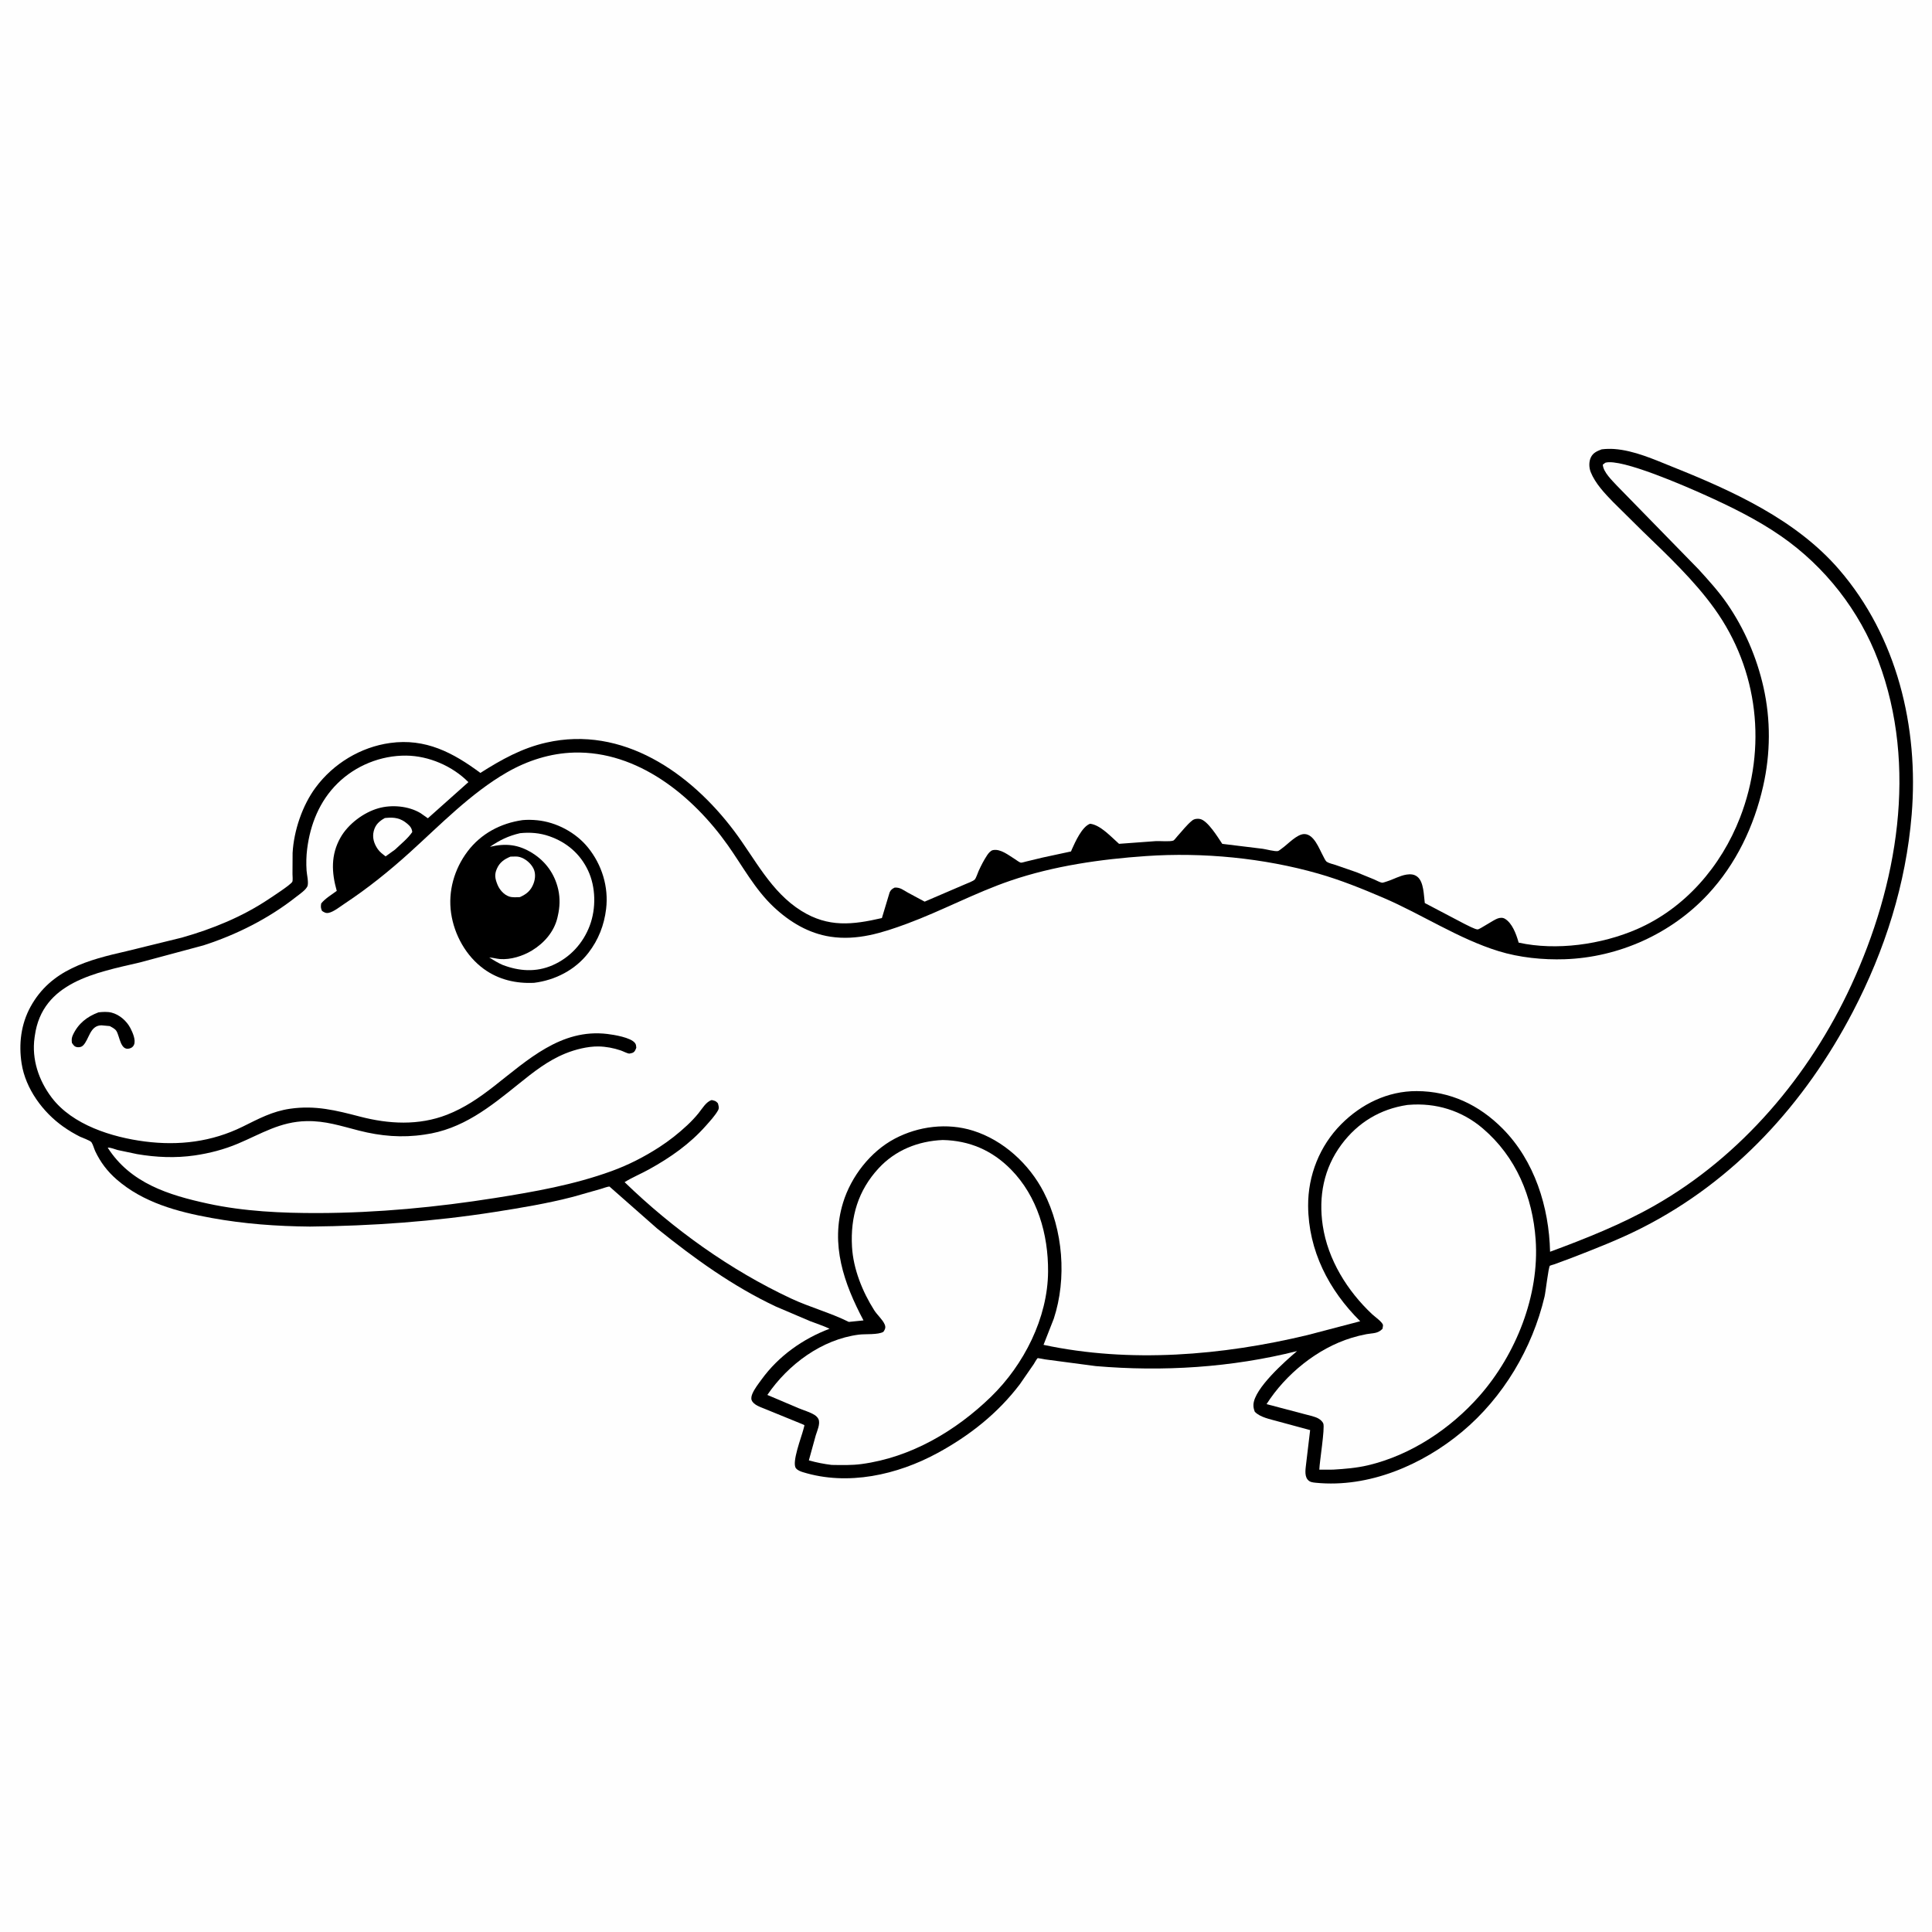
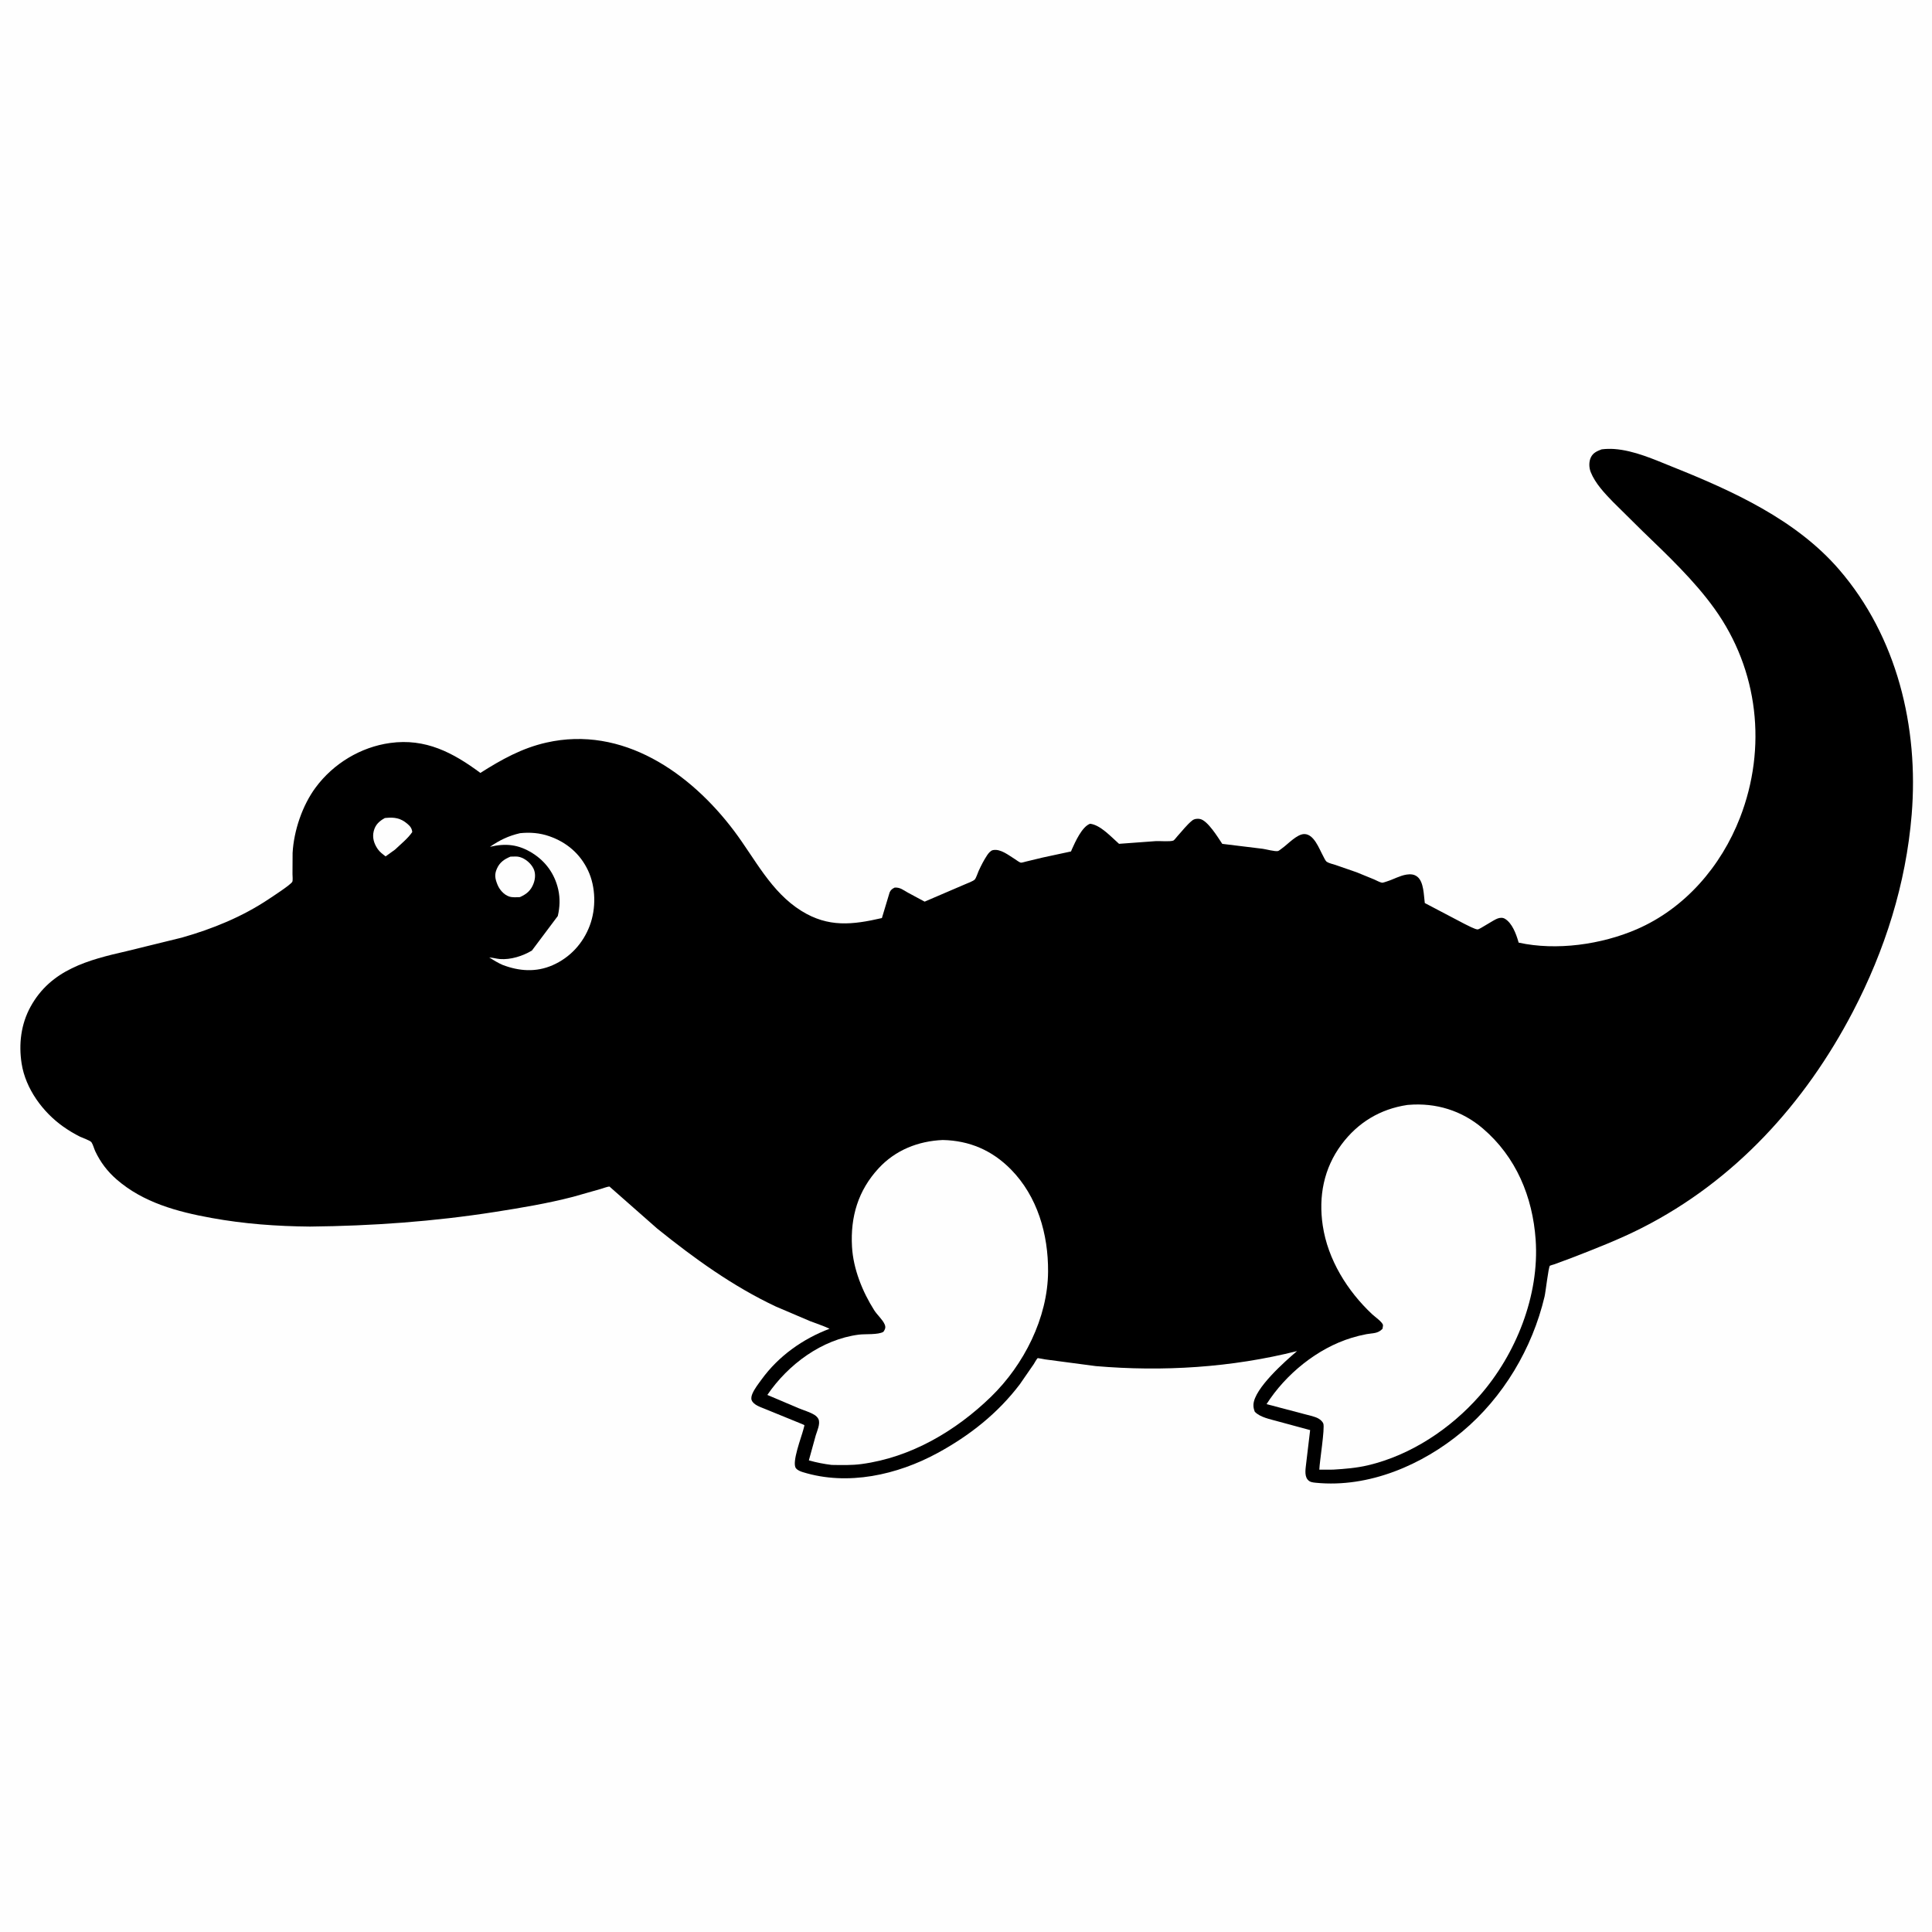
<svg xmlns="http://www.w3.org/2000/svg" version="1.1" style="display: block;" viewBox="0 0 2048 2048" width="1024" height="1024">
  <path transform="translate(0,0)" fill="rgb(254,254,254)" d="M -0 -0 L 2048 0 L 2048 2048 L -0 2048 L -0 -0 z" />
  <path transform="translate(0,0)" fill="rgb(0,0,0)" d="M 1697.82 476.329 C 1702.19 475.796 1706.78 475.655 1711.18 475.976 C 1732.46 477.53 1753.39 487.049 1773 494.902 C 1836.55 520.354 1903.8 550.814 1949.38 603.572 C 2010.98 674.852 2034.06 770.839 2026.45 863.551 C 2020.42 936.962 1998.1 1007.31 1964.14 1072.42 C 1913.49 1169.5 1839.04 1251.58 1740.6 1301.58 C 1716.84 1313.65 1690.79 1323.81 1665.91 1333.44 L 1647.51 1340.25 C 1646.98 1340.43 1643.12 1341.49 1642.93 1341.72 C 1641.33 1343.63 1638.5 1369.31 1637.3 1374.42 C 1624.3 1429.42 1593.49 1481.27 1550.03 1517.61 C 1507.76 1552.96 1450.96 1577.32 1394.99 1571.8 C 1391.35 1571.44 1388.2 1571.22 1385.86 1568.05 C 1382.57 1563.6 1384.09 1556.2 1384.62 1551.03 L 1388.8 1515.96 L 1354.14 1506.58 C 1346.4 1504.35 1335.86 1502.52 1330.12 1496.5 C 1329.11 1493.8 1328.54 1491.65 1328.72 1488.74 C 1329.73 1471.77 1361.93 1443.26 1374.94 1432.2 C 1305.5 1449.7 1232.77 1454.22 1161.48 1448.11 L 1108.17 1441.06 C 1107.49 1440.94 1100.18 1439.56 1100.06 1439.64 C 1098.99 1440.35 1096.62 1444.82 1095.78 1446.09 L 1081.09 1467.35 C 1057.75 1498.17 1027.79 1521.8 993.926 1540.22 C 951.068 1563.53 898.623 1575.26 851.092 1560.55 C 848.507 1559.75 845.363 1558.57 843.664 1556.3 C 839.103 1550.21 849.598 1523.29 851.601 1515.31 C 851.737 1514.76 852.819 1511.05 852.709 1510.74 C 852.702 1510.72 850.485 1509.68 850.237 1509.56 L 810.795 1493.47 C 806.143 1491.53 798.962 1489.37 796.853 1484.41 C 795.929 1482.23 796.697 1479.44 797.592 1477.35 C 799.866 1472.04 803.979 1466.85 807.366 1462.19 C 825.343 1437.44 850.981 1419.28 879.357 1408.53 C 872.822 1405.36 865.666 1403.2 858.901 1400.53 L 822.506 1385.02 C 776.794 1363.5 736.015 1334.02 696.806 1302.47 L 646.828 1258.47 C 646.603 1258.26 646.459 1257.86 646.151 1257.84 C 644.103 1257.7 639.066 1259.72 636.944 1260.3 L 607.597 1268.64 C 580.509 1275.69 552.37 1280.36 524.714 1284.7 C 459.668 1294.9 394.382 1299.54 328.582 1300.22 C 293.157 1299.89 258.907 1297.4 224 1291.06 C 188.05 1284.54 151.806 1274.77 123.632 1250.26 C 113.903 1241.79 106.575 1232.16 101.037 1220.5 C 99.688 1217.66 98.659 1213.39 96.984 1210.88 C 95.727 1209 87.296 1206.15 85 1205.02 C 78.775 1201.95 72.601 1198.21 66.941 1194.2 C 45.323 1178.89 27.128 1154.09 22.942 1127.53 C 19.678 1106.82 22.223 1085.65 32.386 1067.16 C 54.023 1027.78 93.473 1017.58 134.29 1008.26 L 192.734 993.917 C 225.261 984.701 256.837 971.844 285 952.991 C 288.515 950.638 308.149 937.962 309.843 934.729 C 310.557 933.365 310.07 928.296 310.055 926.536 L 310.17 904.185 C 311.468 880.576 320.492 853.785 334.614 834.746 C 353.421 809.39 382.308 791.893 413.593 787.584 C 451.041 782.425 480.196 797.739 509.21 819.325 C 531.571 805.163 553.128 793.074 579.173 787.174 C 659.952 768.878 731.825 819.131 778.291 880.97 C 800.517 910.55 817.127 945.466 849.595 965.635 C 878.127 983.358 903.714 980.36 934.848 973.181 L 943.033 946 C 944.179 943.315 945.891 942.036 948.5 940.847 C 954.392 940.61 957.394 943.458 962.305 946.176 L 980.162 955.773 L 1022.79 937.474 C 1025.25 936.346 1031.61 934.139 1033.3 932.308 C 1034.73 930.754 1036.39 925.456 1037.37 923.302 C 1040 917.55 1042.91 911.836 1046.41 906.564 C 1047.77 904.521 1050.06 901.651 1052.61 901.146 C 1060.63 899.554 1069.28 906.664 1075.81 910.694 C 1077.28 911.599 1080.42 914.074 1082.06 914.453 C 1082.97 914.662 1086.74 913.465 1087.77 913.245 L 1105.34 909.019 L 1135.32 902.57 L 1136.25 900.29 C 1139.84 892.331 1146.95 876.346 1155.5 873.215 C 1166.5 874.377 1178.05 887.342 1186.23 894.489 L 1225.5 891.602 C 1229.84 891.403 1240.27 892.421 1243.88 891.012 C 1244.73 890.679 1247.4 887.169 1248.11 886.386 C 1253.04 881.024 1258.1 874.304 1263.77 869.776 C 1266.05 867.955 1269.33 867.606 1272.12 868.173 C 1280.25 869.828 1291.11 887.736 1295.65 894.518 L 1338.66 899.772 C 1342.37 900.308 1351.4 902.8 1354.69 902.153 C 1355.72 901.951 1358.01 899.953 1359.05 899.229 C 1365.28 894.871 1374.82 884.087 1382.69 884.142 C 1392.97 884.213 1398.36 899.77 1402.59 907.417 C 1403.51 909.081 1404.9 912.522 1406.5 913.587 C 1408.8 915.114 1413.01 915.987 1415.65 916.878 L 1438.07 924.649 L 1456.6 932.221 C 1458.95 933.204 1462.47 935.256 1464.9 935.694 C 1465.96 935.886 1469.2 934.645 1470.33 934.295 C 1477.18 932.171 1483.88 928.195 1491 927.097 C 1495.17 926.454 1499.13 926.7 1502.5 929.424 C 1509.37 934.975 1509.23 949.062 1510.34 957.259 L 1552.48 979.392 C 1555.19 980.67 1563.8 985.371 1566.5 985.23 C 1568.61 985.118 1583.46 974.959 1587.67 973.592 C 1590.38 972.713 1592.98 972.496 1595.5 974.066 C 1602.95 978.716 1607.08 989.774 1609.42 997.832 L 1609.81 999.218 C 1649.79 1008.03 1697.62 1001.25 1735 985.062 C 1786.17 962.909 1824.47 918.316 1844.48 866.765 C 1873.23 792.677 1864.07 710.206 1817.47 645.267 C 1796.01 615.362 1767.7 588.617 1741.24 563.104 L 1709.76 531.98 C 1700.91 522.833 1691.01 512.397 1686.23 500.439 C 1684.34 495.716 1684.16 489.376 1686.43 484.747 C 1688.82 479.88 1693.02 478.176 1697.82 476.329 z" />
  <path transform="translate(0,0)" fill="rgb(254,254,254)" d="M 407.869 867.174 L 409.247 867.019 C 418.061 866.145 424.678 867.227 431.608 873.081 C 434.766 875.749 436.582 877.911 437.004 882 C 432.369 888.873 424.753 894.848 418.754 900.608 L 408.757 907.799 C 405.725 905.487 402.613 903.24 400.423 900.065 C 396.474 894.34 394.425 887.92 396.179 881 C 397.909 874.174 401.972 870.511 407.869 867.174 z" />
  <path transform="translate(0,0)" fill="rgb(254,254,254)" d="M 999.352 1208.45 C 1027.59 1209.04 1051.65 1219.36 1071.59 1239.61 C 1099.84 1268.3 1111.27 1308.56 1111 1347.98 C 1110.67 1397.05 1085.35 1446.73 1050.63 1480.5 C 1013.23 1516.88 965.632 1544.93 913.282 1551.95 C 902.755 1553.36 892.145 1553.04 881.553 1552.88 C 873.238 1551.85 865.492 1550.35 857.424 1548.05 L 864.73 1521.55 C 866.202 1516.74 869.76 1509.31 867.643 1504.4 C 866.886 1502.64 865.117 1500.93 863.5 1499.92 C 858.644 1496.89 852.075 1495.03 846.762 1492.84 L 813.411 1478.69 C 835.314 1446.5 871.018 1419.79 910.487 1414.76 C 917.232 1413.9 931.088 1415.11 936.5 1411.74 C 938.293 1408.95 939.188 1407.15 937.726 1403.78 C 935.568 1398.81 929.784 1393.78 926.707 1388.92 C 914.196 1369.19 904.452 1345.05 903.153 1321.5 C 901.407 1289.85 909.594 1262.03 931.363 1238.44 C 949.264 1219.04 973.423 1209.57 999.352 1208.45 z" />
  <path transform="translate(0,0)" fill="rgb(254,254,254)" d="M 1491.7 1171.32 L 1492.91 1171.21 C 1522.06 1168.76 1549.65 1177.22 1571.9 1196.26 C 1607.16 1226.43 1624.65 1268.56 1627.86 1314.17 C 1632 1373.07 1606.97 1435.73 1568.31 1479.69 C 1537.66 1514.54 1495.52 1542.57 1450.07 1553.28 C 1437.81 1556.16 1425.71 1557.1 1413.2 1557.87 L 1398.53 1557.91 C 1398.83 1549.08 1404.57 1514.12 1402.76 1509.01 C 1402.07 1507.06 1399.71 1504.99 1398 1503.94 C 1394.01 1501.51 1387.99 1500.48 1383.45 1499.2 L 1342.6 1488.43 C 1362.85 1456.69 1396.47 1429.25 1432.66 1418.19 C 1437.82 1416.61 1443.19 1415.26 1448.5 1414.27 C 1455.28 1413.01 1460.42 1413.89 1465.5 1408.61 C 1465.62 1407.57 1466.17 1405.45 1465.99 1404.5 C 1465.36 1401.35 1457.04 1395.49 1454.59 1393.19 C 1428.26 1368.53 1407.58 1335.28 1402.18 1299.2 C 1397.54 1268.28 1403.23 1238.52 1421.99 1213.26 C 1439.31 1189.96 1463.07 1175.61 1491.7 1171.32 z" />
-   <path transform="translate(0,0)" fill="rgb(254,254,254)" d="M 1701.74 490.5 C 1718.67 485.569 1787.89 516.017 1806 524.141 C 1834.07 536.732 1862.74 550.774 1888.04 568.333 C 1934.65 600.685 1971.12 647.29 1991.1 700.462 C 2033.25 812.607 2011.4 938.246 1962.42 1044.33 C 1918.11 1140.28 1845.95 1225.67 1753.54 1278.17 C 1719.15 1297.71 1680.3 1313.22 1643.14 1326.9 C 1642.06 1279.57 1626.77 1230.56 1592.84 1196.37 C 1567.92 1171.26 1537.39 1156.73 1501.79 1156.61 C 1471.07 1156.5 1443.05 1170.26 1421.68 1191.76 C 1398.95 1214.64 1386.49 1245.97 1386.67 1278.15 C 1386.95 1325.66 1408.56 1367.57 1441.88 1400.57 L 1385.93 1415.24 C 1295.74 1436.91 1197.66 1445.18 1106.18 1425.59 L 1117.06 1397.86 C 1131.04 1355.28 1126.92 1303.67 1106.4 1263.74 C 1091.11 1233.99 1063.54 1208.61 1031.4 1198.55 C 1004.1 1190 973.628 1193.77 948.5 1207.04 C 922.714 1220.66 902.173 1247.19 893.687 1274.88 C 880.065 1319.32 894.586 1360.56 915.346 1399.7 L 899.769 1401.28 C 880.171 1391.51 858.525 1385.8 838.529 1376.45 C 773.8 1346.16 713.398 1302.81 662.102 1253.12 C 670.402 1247.98 679.637 1244.21 688.196 1239.46 C 710.68 1227.01 731.139 1212.73 748.252 1193.37 C 752.646 1188.39 757.879 1182.79 761.159 1177 C 762.596 1174.46 761.709 1172.1 760.984 1169.5 C 758.642 1166.85 757.828 1166.95 754.5 1166.11 C 748.567 1167.73 744.292 1175.33 740.464 1180.05 C 736.761 1184.6 732.717 1188.85 728.43 1192.86 C 719.355 1201.35 709.404 1209.22 698.963 1215.97 C 682.874 1226.37 666.151 1234.93 648.142 1241.47 C 608.104 1256 566.614 1263.29 524.719 1269.93 C 462.883 1279.72 400.225 1285.7 337.576 1285.89 C 298.736 1286 258.592 1284.17 220.539 1275.92 C 178.813 1266.87 138.289 1254.29 114.162 1216.56 C 116.943 1216.18 121.887 1218.34 124.696 1219.07 L 145.383 1223.42 C 165.565 1226.86 186.19 1227.75 206.491 1224.78 C 222.134 1222.5 237.614 1218.47 252.2 1212.32 C 277.316 1201.73 296.826 1189.02 324.981 1188.43 C 344.911 1188.01 361.421 1193.6 380.5 1198.46 C 403.729 1204.38 426.125 1206.3 449.897 1202.71 C 490.102 1197.24 519.533 1173.42 550.023 1148.84 C 565.486 1136.38 580.73 1124.28 599.321 1116.73 C 609.82 1112.47 622.959 1109.15 634.311 1109.28 C 642.312 1109.37 650.506 1110.97 658.07 1113.53 C 660.345 1114.3 664.836 1116.68 667 1116.85 C 667.557 1116.89 670.139 1116.21 670.5 1116.05 C 672.933 1115.03 673.655 1112.88 674.5 1110.61 C 674.234 1108.54 674.406 1107.38 673.112 1105.66 C 668.648 1099.74 650.883 1096.9 643.719 1096.04 C 594.673 1090.16 559.196 1123.76 523.575 1151.54 C 508.031 1163.67 492.286 1174.48 473.789 1181.68 C 443.878 1193.33 412.078 1191.6 381.543 1183.63 C 356.165 1177.01 334.268 1171.47 307.608 1175.3 C 288.612 1178.03 274.227 1185.93 257.205 1194.32 C 224.488 1210.44 189.57 1214.67 153.5 1210.02 C 118.782 1205.54 76.83 1192.54 54.798 1163.48 C 41.062 1145.36 33.417 1122.83 36.628 1099.95 L 36.909 1098 C 44.742 1040.9 102.02 1031.04 148.271 1020.23 L 215.611 1002.14 C 250.7 990.863 284.82 973.676 313.836 950.79 C 317.155 948.171 324.964 943.016 326.084 938.828 C 327.151 934.837 325.279 927.072 324.985 922.879 C 324.461 915.398 324.656 907.401 325.592 899.953 C 328.876 873.838 338.705 849.308 357.651 830.561 C 376.832 811.581 403.666 800.703 430.561 800.978 C 454.622 801.223 479.682 812.084 496.517 829.107 L 453.557 867.41 L 445.762 861.936 C 433.011 854.31 415.234 852.782 401.125 856.789 C 385.334 861.273 369.025 873.58 360.955 887.828 C 350.57 906.165 351.418 924.77 356.972 944.381 C 351.488 948.395 344.812 952.414 340.5 957.645 C 339.94 961.127 339.925 962.42 341.361 965.641 C 343.873 967.212 345.419 968.264 348.5 967.635 C 353.705 966.572 360.969 960.759 365.438 957.801 C 389.794 941.675 412.451 923.467 434.104 903.886 C 466.552 874.543 499.224 840.667 537.426 818.708 C 559.089 806.256 583.398 798.448 608.457 797.763 C 675.975 795.917 734.272 843.392 771.5 895.948 C 787.229 918.154 800.121 942.621 820.173 961.451 C 837.086 977.333 857.163 989.447 880.348 992.952 C 908.678 997.234 934.993 988.928 961.174 979.259 C 998.442 965.497 1033.76 946.288 1071.27 933.5 C 1117.2 917.84 1166.72 910.782 1214.95 907.456 C 1275.06 903.311 1339.5 909.508 1397.52 926.091 C 1421.01 932.807 1444.01 942.092 1466.46 951.726 C 1507.39 969.296 1545.99 995.117 1588.52 1008.24 C 1610.67 1015.08 1635.58 1017.6 1658.71 1016.82 C 1715.91 1014.89 1771.54 989.88 1810.44 948.08 C 1840.3 915.996 1859.39 875.869 1869.01 833.371 C 1876.85 798.759 1877.14 763.066 1869.34 728.391 C 1862.25 696.93 1849.23 666.658 1830.92 640.041 C 1821.97 627.027 1811.17 615.183 1800.57 603.513 L 1714.2 515.046 C 1709.05 509.444 1699.35 500.348 1699.06 492.5 L 1701.74 490.5 z" />
  <path transform="translate(0,0)" fill="rgb(0,0,0)" d="M 104.371 1073.14 C 108.773 1072.63 113.907 1072.31 118.251 1073.41 C 126.656 1075.53 134.344 1082.31 138.262 1089.93 C 140.578 1094.44 144.202 1102.46 142.056 1107.5 C 141.102 1109.74 139.398 1110.89 137.108 1111.48 C 127.626 1113.9 126.959 1098.58 123.396 1092.89 C 122.051 1090.75 119.495 1089.43 117.342 1088.23 L 116.354 1087.69 L 107.5 1086.88 C 95.048 1087.08 94.618 1102.03 87.865 1108.44 C 86.353 1109.87 84.035 1110.32 82 1110.05 C 78.856 1109.64 77.921 1107.91 76.238 1105.5 C 75.815 1102.23 75.88 1100.11 77.296 1097.07 C 82.937 1084.99 92.156 1077.74 104.371 1073.14 z" />
  <path transform="translate(0,0)" fill="rgb(0,0,0)" d="M 553.99 869.348 C 559.081 868.882 564.276 869.006 569.364 869.5 C 589.82 871.486 610.42 882.485 623.353 898.497 C 638.059 916.704 645.33 940.175 642.498 963.562 C 640.418 980.737 634.408 996.149 623.805 1009.96 C 609.85 1028.13 588.693 1038.98 566.241 1041.82 C 547.161 1042.79 528.559 1038.54 512.93 1027.18 C 494.019 1013.42 481.529 991.006 478.188 968 C 474.812 944.754 481.528 921.298 495.588 902.612 C 509.867 883.636 530.812 872.605 553.99 869.348 z" />
  <path transform="translate(0,0)" fill="rgb(254,254,254)" d="M 541.062 908.068 L 542.641 908.019 C 545.45 907.917 548.365 907.715 551.095 908.523 C 556.972 910.265 562.591 915.013 565.39 920.449 C 567.934 925.389 567.513 931.407 565.619 936.485 C 562.841 943.936 558.23 947.843 551.079 950.991 C 547.434 951.107 543.159 951.505 539.663 950.325 C 534.068 948.436 529.425 942.995 527.291 937.639 C 524.858 931.532 523.928 927.215 526.672 920.963 C 529.689 914.091 534.462 910.87 541.062 908.068 z" />
-   <path transform="translate(0,0)" fill="rgb(254,254,254)" d="M 551.287 883.207 C 561.859 882.107 572.144 882.91 582.219 886.405 C 600.679 892.808 614.993 905.009 623.346 922.741 C 631.624 940.316 631.992 962.909 625.204 981.074 C 618.155 999.937 604.335 1015.02 585.836 1023.14 C 568.224 1030.87 550.242 1029.54 532.696 1022.82 C 527.699 1020.62 523.235 1017.86 518.617 1014.97 C 522.461 1015.12 526.17 1016.33 530 1016.63 C 541.284 1017.51 554.213 1013.46 563.867 1007.6 C 576.799 999.748 587.38 987.698 590.895 972.748 L 591.289 971 C 593.458 961.732 593.864 952.34 591.771 942.989 C 588.107 926.62 578.608 913.278 564.462 904.401 C 549.661 895.113 536.171 893.698 519.372 897.657 C 529.76 890.537 538.954 886.054 551.287 883.207 z" />
+   <path transform="translate(0,0)" fill="rgb(254,254,254)" d="M 551.287 883.207 C 561.859 882.107 572.144 882.91 582.219 886.405 C 600.679 892.808 614.993 905.009 623.346 922.741 C 631.624 940.316 631.992 962.909 625.204 981.074 C 618.155 999.937 604.335 1015.02 585.836 1023.14 C 568.224 1030.87 550.242 1029.54 532.696 1022.82 C 527.699 1020.62 523.235 1017.86 518.617 1014.97 C 522.461 1015.12 526.17 1016.33 530 1016.63 C 541.284 1017.51 554.213 1013.46 563.867 1007.6 L 591.289 971 C 593.458 961.732 593.864 952.34 591.771 942.989 C 588.107 926.62 578.608 913.278 564.462 904.401 C 549.661 895.113 536.171 893.698 519.372 897.657 C 529.76 890.537 538.954 886.054 551.287 883.207 z" />
</svg>